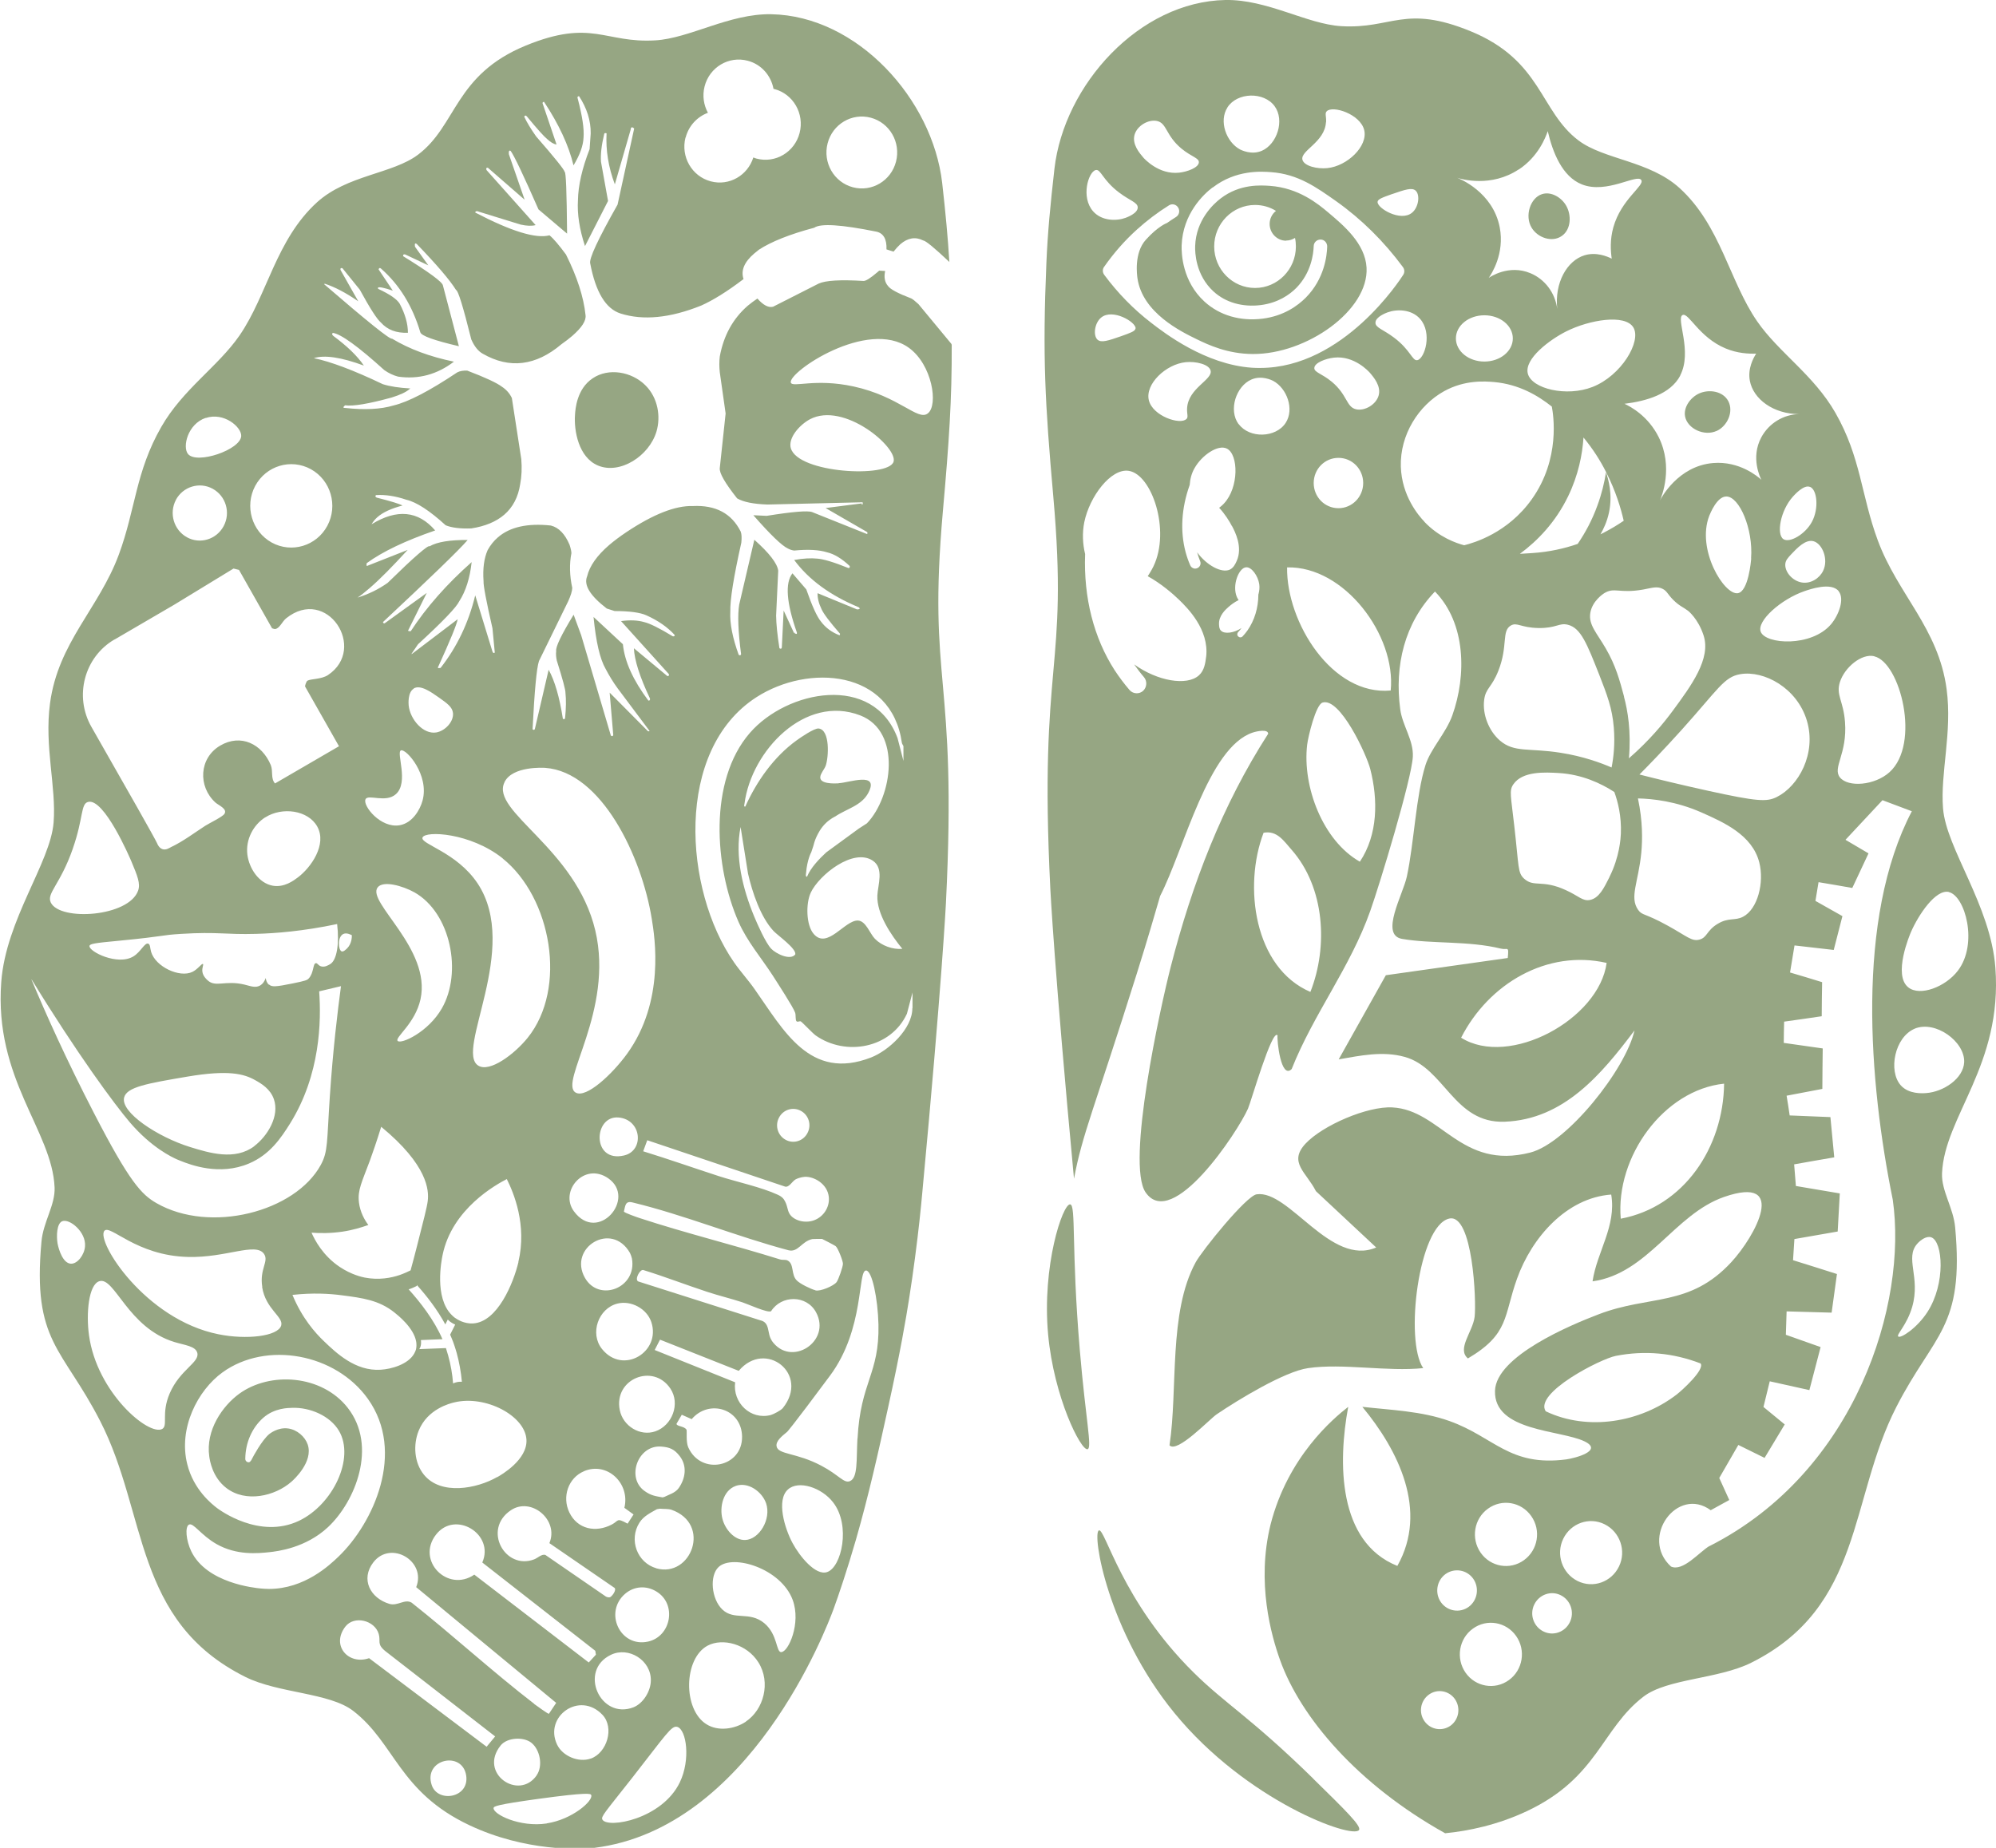
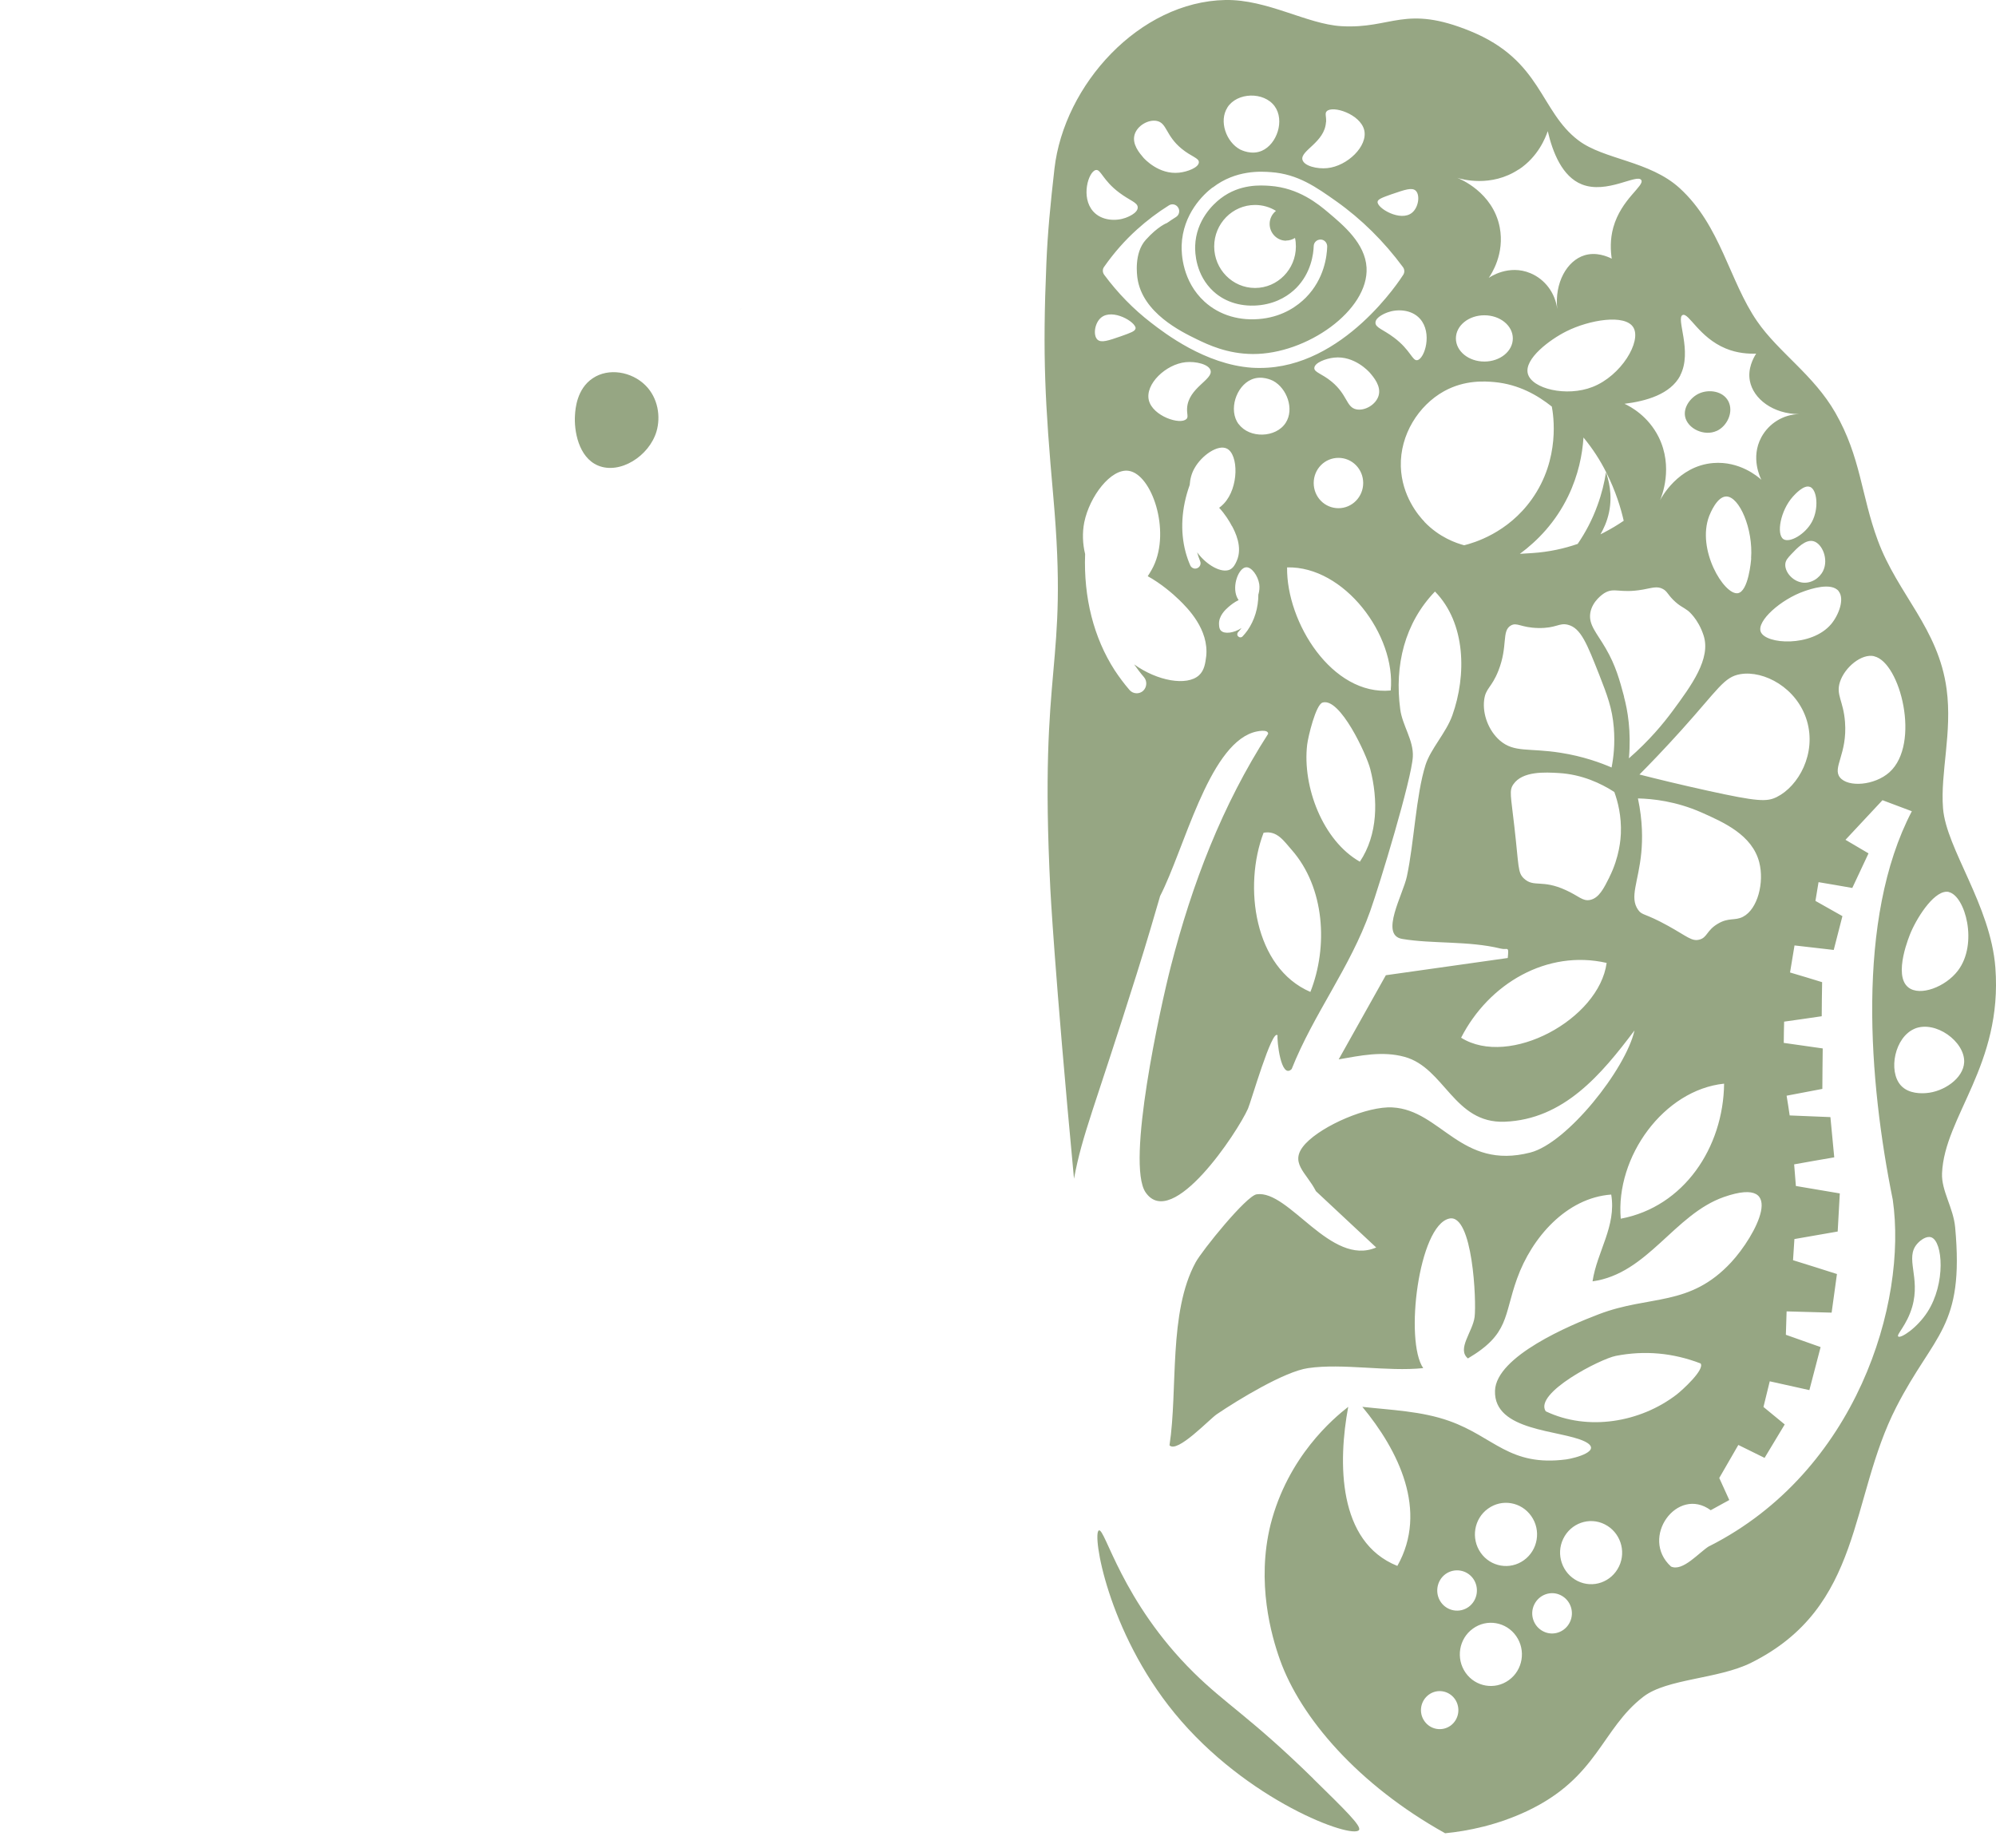
<svg xmlns="http://www.w3.org/2000/svg" width="54" height="50" viewBox="0 0 54 50" fill="none">
  <g clip-path="url(#clip0_621_651)">
-     <path d="M25.735 9.3L24.847 8.228C24.757 8.146 24.693 8.095 24.653 8.075C24.295 7.939 24.084 7.826 24.024 7.738C23.937 7.639 23.91 7.503 23.947 7.333L23.786 7.323C23.786 7.323 23.756 7.35 23.739 7.364C23.545 7.53 23.418 7.609 23.357 7.602C22.738 7.564 22.336 7.588 22.149 7.673L20.916 8.299C20.793 8.333 20.649 8.258 20.491 8.078C20.398 8.139 20.311 8.207 20.227 8.275C19.828 8.623 19.577 9.079 19.473 9.647C19.457 9.783 19.457 9.926 19.473 10.072L19.631 11.188L19.473 12.665C19.457 12.798 19.614 13.07 19.942 13.485C20.11 13.584 20.381 13.638 20.762 13.652L23.337 13.591C23.344 13.618 23.344 13.638 23.334 13.648C23.331 13.652 23.32 13.655 23.314 13.655V13.621L22.336 13.747L23.431 14.38C23.471 14.397 23.481 14.421 23.458 14.451L21.971 13.856C21.851 13.812 21.439 13.846 20.742 13.958L20.381 13.941C20.84 14.465 21.154 14.768 21.318 14.843C21.375 14.873 21.429 14.89 21.486 14.897C21.864 14.86 22.162 14.877 22.376 14.945C22.567 14.989 22.771 15.112 22.989 15.316C22.992 15.34 22.989 15.357 22.982 15.363C22.976 15.37 22.966 15.37 22.952 15.37C22.55 15.207 22.269 15.125 22.105 15.115C21.941 15.098 21.733 15.108 21.486 15.152C21.881 15.687 22.463 16.112 23.233 16.432C23.257 16.452 23.264 16.466 23.254 16.476C23.244 16.483 23.223 16.49 23.187 16.49L22.119 16.051C22.115 16.18 22.149 16.323 22.226 16.483C22.279 16.605 22.447 16.827 22.728 17.15L22.715 17.191C22.5 17.109 22.333 16.983 22.209 16.816C22.105 16.691 21.971 16.401 21.814 15.949L21.439 15.513C21.235 15.775 21.275 16.309 21.559 17.116C21.563 17.133 21.559 17.143 21.556 17.15C21.546 17.157 21.523 17.15 21.489 17.129L21.503 17.123C21.503 17.109 21.503 17.106 21.503 17.109C21.503 17.109 21.496 17.119 21.489 17.129C21.486 17.129 21.482 17.126 21.479 17.123L21.201 16.52L21.151 17.524C21.151 17.524 21.144 17.541 21.137 17.548C21.128 17.558 21.111 17.555 21.087 17.541C21.03 17.18 21 16.884 20.997 16.657L21.054 15.442C21.03 15.248 20.816 14.969 20.408 14.605L19.999 16.357C19.952 16.636 19.969 17.082 20.049 17.698C20.049 17.708 20.043 17.718 20.036 17.725C20.026 17.735 20.009 17.732 19.986 17.721C19.818 17.259 19.741 16.867 19.758 16.554C19.748 16.235 19.848 15.612 20.056 14.683C20.069 14.554 20.066 14.455 20.039 14.383C19.791 13.89 19.36 13.662 18.74 13.693C18.271 13.679 17.675 13.914 16.949 14.397C16.771 14.516 16.617 14.632 16.48 14.748C16.149 15.033 15.951 15.316 15.884 15.595C15.787 15.83 15.964 16.119 16.416 16.466L16.628 16.534C17.036 16.534 17.324 16.575 17.488 16.65C17.806 16.793 18.061 16.97 18.255 17.184C18.255 17.198 18.248 17.208 18.241 17.211C18.231 17.221 18.218 17.221 18.198 17.215C17.833 16.993 17.575 16.867 17.428 16.833C17.254 16.782 17.043 16.772 16.802 16.806L18.097 18.242C18.101 18.266 18.097 18.28 18.091 18.286C18.084 18.293 18.07 18.293 18.054 18.293L17.15 17.541C17.163 17.858 17.307 18.314 17.585 18.902C17.588 18.923 17.585 18.936 17.578 18.947C17.572 18.953 17.558 18.957 17.541 18.957C17.13 18.409 16.899 17.902 16.852 17.432L16.058 16.694C16.122 17.364 16.232 17.834 16.383 18.096C16.477 18.276 16.584 18.453 16.708 18.623L17.575 19.78C17.548 19.797 17.525 19.79 17.498 19.753L16.494 18.742L16.591 19.889C16.591 19.889 16.584 19.906 16.577 19.913C16.567 19.923 16.55 19.92 16.527 19.906L15.723 17.187L15.519 16.633C15.184 17.18 15.027 17.511 15.047 17.616C15.037 17.698 15.044 17.783 15.064 17.875C15.225 18.385 15.302 18.674 15.298 18.749C15.318 18.93 15.315 19.157 15.288 19.43C15.288 19.44 15.281 19.45 15.275 19.453C15.265 19.464 15.248 19.46 15.228 19.45C15.137 18.861 15.007 18.419 14.843 18.123L14.471 19.722C14.468 19.733 14.464 19.739 14.458 19.743C14.444 19.753 14.428 19.75 14.408 19.733C14.461 18.688 14.518 18.072 14.582 17.885L15.372 16.269C15.442 16.115 15.479 15.996 15.482 15.908C15.409 15.571 15.402 15.258 15.459 14.969C15.459 14.928 15.445 14.85 15.409 14.741C15.285 14.448 15.117 14.274 14.903 14.22C14.274 14.152 13.795 14.258 13.47 14.54C13.36 14.635 13.266 14.751 13.192 14.887C13.095 15.108 13.058 15.387 13.082 15.727C13.075 15.84 13.155 16.265 13.323 17L13.386 17.657C13.36 17.681 13.339 17.671 13.323 17.63L12.857 16.109C12.677 16.85 12.365 17.504 11.92 18.072C11.85 18.089 11.829 18.072 11.86 18.031C12.184 17.32 12.358 16.895 12.382 16.755L11.14 17.698L11.133 17.691L11.31 17.432C11.977 16.82 12.348 16.432 12.425 16.269C12.603 15.993 12.713 15.639 12.76 15.21C12.087 15.806 11.538 16.428 11.113 17.078C11.043 17.085 11.026 17.068 11.056 17.031L11.545 16.044L10.423 16.854C10.396 16.878 10.373 16.871 10.36 16.833C11.635 15.639 12.402 14.901 12.653 14.611C12.174 14.608 11.829 14.662 11.622 14.782C11.602 14.761 11.501 14.833 11.32 14.989C11.13 15.152 10.852 15.415 10.487 15.772C10.242 15.945 9.971 16.078 9.673 16.17C9.77 16.105 9.877 16.02 9.998 15.915C10.276 15.677 10.617 15.329 11.029 14.88L9.958 15.302C9.918 15.329 9.908 15.309 9.921 15.238C10.356 14.921 10.976 14.628 11.773 14.353C11.314 13.819 10.741 13.764 10.052 14.186C10.092 14.118 10.142 14.053 10.212 13.992C10.363 13.859 10.591 13.757 10.889 13.679C10.812 13.635 10.581 13.563 10.192 13.465C10.152 13.444 10.145 13.424 10.172 13.397C10.43 13.38 10.704 13.424 10.996 13.523C11.27 13.587 11.625 13.819 12.057 14.213C12.214 14.278 12.445 14.309 12.75 14.298C13.125 14.241 13.423 14.115 13.641 13.928C13.875 13.727 14.019 13.451 14.073 13.101C14.113 12.89 14.123 12.665 14.103 12.423L13.848 10.77C13.788 10.644 13.698 10.542 13.577 10.463C13.443 10.361 13.132 10.215 12.64 10.028C12.533 10.024 12.445 10.038 12.372 10.075C11.618 10.579 11.046 10.875 10.651 10.97C10.299 11.076 9.864 11.096 9.342 11.039C9.278 11.042 9.275 11.018 9.335 10.967C9.556 10.998 9.978 10.926 10.597 10.756C10.825 10.685 10.986 10.61 11.076 10.531C11.083 10.525 11.093 10.518 11.1 10.511C10.798 10.494 10.55 10.457 10.356 10.395C9.573 10.021 8.95 9.786 8.491 9.691C8.783 9.599 9.231 9.667 9.844 9.892C9.667 9.63 9.389 9.364 9.017 9.089C8.98 9.058 8.977 9.031 9.004 9.007C9.225 9.038 9.69 9.375 10.396 10.014C10.517 10.099 10.641 10.157 10.771 10.191C11.324 10.27 11.826 10.133 12.281 9.786C11.635 9.654 11.076 9.446 10.607 9.164C10.554 9.194 9.941 8.701 8.769 7.69L8.786 7.677C9.05 7.762 9.352 7.918 9.693 8.153L9.211 7.302C9.208 7.282 9.211 7.265 9.218 7.258C9.228 7.251 9.241 7.251 9.265 7.258L9.733 7.837C10.015 8.354 10.206 8.646 10.303 8.725C10.48 8.925 10.725 9.017 11.036 9.004C11.036 8.762 10.962 8.5 10.815 8.221C10.741 8.095 10.544 7.962 10.232 7.816C10.222 7.799 10.219 7.789 10.229 7.782C10.256 7.758 10.39 7.785 10.627 7.864L10.242 7.289C10.242 7.289 10.252 7.265 10.259 7.258C10.273 7.248 10.289 7.251 10.313 7.272C10.808 7.707 11.16 8.282 11.371 8.99C11.394 9.085 11.742 9.211 12.415 9.368L11.983 7.724C11.97 7.632 11.612 7.367 10.905 6.931C10.905 6.911 10.909 6.894 10.919 6.887C10.929 6.88 10.945 6.88 10.966 6.887L11.588 7.18L11.227 6.676C11.22 6.629 11.22 6.598 11.233 6.591C11.24 6.584 11.254 6.588 11.274 6.601C11.816 7.163 12.171 7.578 12.338 7.847C12.392 7.854 12.529 8.296 12.75 9.184C12.834 9.375 12.938 9.504 13.062 9.572C13.785 9.987 14.495 9.902 15.191 9.313C15.302 9.235 15.399 9.16 15.482 9.089C15.743 8.861 15.864 8.674 15.841 8.524C15.79 8.037 15.613 7.489 15.312 6.887C15.124 6.632 14.977 6.458 14.866 6.367C14.498 6.465 13.828 6.258 12.857 5.751C12.857 5.737 12.864 5.727 12.871 5.723C12.887 5.71 12.918 5.71 12.961 5.73L14.086 6.077C14.254 6.115 14.387 6.118 14.491 6.091L13.162 4.601C13.152 4.573 13.152 4.556 13.162 4.546C13.169 4.539 13.182 4.536 13.199 4.539L14.193 5.404L13.768 4.175C13.761 4.124 13.768 4.09 13.778 4.08C13.788 4.073 13.802 4.073 13.818 4.087C13.915 4.223 14.166 4.75 14.568 5.666L15.342 6.322C15.332 5.196 15.312 4.638 15.275 4.648V4.655C15.275 4.655 15.275 4.655 15.268 4.655C15.268 4.652 15.271 4.648 15.275 4.648C15.265 4.59 15.01 4.27 14.505 3.692C14.361 3.488 14.254 3.311 14.183 3.158C14.187 3.148 14.193 3.137 14.2 3.134C14.213 3.12 14.233 3.127 14.257 3.154C14.538 3.495 14.719 3.695 14.803 3.763C14.896 3.849 14.98 3.9 15.057 3.91L14.689 2.824C14.675 2.797 14.675 2.777 14.689 2.766C14.695 2.76 14.706 2.756 14.719 2.756C15.124 3.369 15.389 3.944 15.516 4.475C15.687 4.192 15.777 3.944 15.787 3.726C15.807 3.491 15.754 3.137 15.63 2.668C15.62 2.641 15.623 2.624 15.633 2.613C15.64 2.607 15.653 2.603 15.666 2.603C15.877 2.926 15.985 3.263 15.981 3.61L15.951 4.036C15.747 4.56 15.643 5.022 15.636 5.417C15.613 5.791 15.677 6.207 15.827 6.659L16.45 5.438L16.259 4.376C16.246 4.175 16.273 3.93 16.343 3.641C16.343 3.624 16.35 3.614 16.356 3.607C16.366 3.597 16.383 3.6 16.41 3.607C16.386 4.063 16.46 4.526 16.634 4.988L17.059 3.518C17.063 3.484 17.069 3.461 17.083 3.45C17.1 3.437 17.123 3.447 17.157 3.478L16.708 5.536C16.179 6.472 15.931 7.003 15.968 7.129C16.115 7.901 16.386 8.354 16.788 8.483C17.401 8.677 18.128 8.606 18.968 8.269C19.289 8.126 19.674 7.888 20.116 7.551C20.039 7.323 20.133 7.091 20.404 6.86C20.444 6.826 20.488 6.792 20.535 6.754C20.866 6.54 21.362 6.339 22.028 6.162C22.202 6.04 22.761 6.077 23.709 6.268C23.9 6.309 23.994 6.469 23.983 6.748L24.174 6.809C24.235 6.731 24.298 6.663 24.358 6.608C24.559 6.435 24.767 6.401 24.975 6.506C25.045 6.513 25.283 6.71 25.684 7.088C25.644 6.424 25.581 5.757 25.49 4.951C25.229 2.678 23.19 0.429 20.866 0.385C19.731 0.364 18.66 1.038 17.729 1.092C16.36 1.174 16.015 0.5 14.227 1.232C12.295 2.025 12.362 3.393 11.31 4.185C10.621 4.706 9.392 4.733 8.575 5.475C7.463 6.489 7.232 7.986 6.479 9.079C5.896 9.922 4.949 10.528 4.363 11.552C3.667 12.767 3.67 13.774 3.215 15.006C2.675 16.466 1.574 17.381 1.353 19.032C1.196 20.202 1.527 21.298 1.45 22.257C1.363 23.346 0.161 24.881 0.034 26.569C-0.164 29.202 1.413 30.591 1.477 32.132C1.497 32.605 1.169 33.065 1.122 33.595C0.871 36.318 1.691 36.461 2.712 38.455C3.995 40.956 3.603 43.861 6.64 45.376C7.534 45.821 8.913 45.798 9.556 46.294C10.691 47.169 10.788 48.486 12.7 49.388C14.21 50.102 15.703 50.048 16.078 50C20.29 49.479 22.353 44.076 22.55 43.542C22.684 43.178 22.932 42.439 23.157 41.66C23.501 40.462 23.756 39.326 24.027 38.084C24.355 36.6 24.516 35.647 24.593 35.154C24.657 34.749 24.71 34.375 24.754 34.038C24.854 33.286 24.914 32.687 24.951 32.279C25.483 26.603 25.591 24.442 25.591 24.442C25.905 18.164 25.088 18.582 25.51 13.819C25.674 11.978 25.755 10.804 25.748 9.327L25.735 9.3ZM22.39 3.879C22.524 3.359 23.046 3.049 23.558 3.185C24.07 3.321 24.375 3.852 24.241 4.373C24.107 4.893 23.585 5.203 23.073 5.067C22.561 4.931 22.256 4.4 22.39 3.879ZM18.549 3.723C18.633 3.399 18.867 3.158 19.152 3.052C19.038 2.841 18.998 2.59 19.062 2.338C19.195 1.817 19.718 1.507 20.23 1.644C20.602 1.742 20.86 2.048 20.927 2.406C20.933 2.406 20.943 2.406 20.95 2.409C21.462 2.545 21.767 3.076 21.633 3.597C21.499 4.117 20.977 4.427 20.465 4.291C20.434 4.284 20.408 4.27 20.381 4.26C20.227 4.75 19.725 5.039 19.229 4.907C18.717 4.771 18.412 4.24 18.546 3.719L18.549 3.723ZM21.395 12.131C21.315 11.848 21.633 11.495 21.911 11.345C22.832 10.858 24.298 12.11 24.174 12.495C24.034 12.937 21.59 12.808 21.395 12.127V12.131ZM21.238 32.108C21.355 32.132 21.422 31.972 21.526 31.911C21.556 31.894 21.666 31.85 21.77 31.843C22.015 31.829 22.386 32.027 22.423 32.391C22.45 32.66 22.283 32.922 22.028 33.017C21.767 33.116 21.466 33.017 21.362 32.847C21.291 32.728 21.312 32.615 21.208 32.455C21.178 32.411 21.128 32.367 21.047 32.33C20.592 32.119 19.932 31.982 19.443 31.823C18.76 31.601 18.084 31.363 17.401 31.152L17.511 30.853L21.241 32.108H21.238ZM21.074 30.244C21.184 30.026 21.449 29.941 21.663 30.056C21.878 30.169 21.961 30.438 21.847 30.655C21.737 30.873 21.472 30.958 21.258 30.843C21.044 30.73 20.96 30.461 21.074 30.244ZM14.454 46.104C13.323 45.233 12.258 44.253 11.136 43.365C10.949 43.256 10.761 43.463 10.537 43.399C10.018 43.245 9.747 42.732 10.102 42.272C10.57 41.67 11.541 42.235 11.26 42.946L15.047 46.077L14.85 46.373C14.826 46.38 14.505 46.145 14.448 46.104H14.454ZM14.518 48.04C14.036 48.731 12.938 47.986 13.544 47.23C13.718 47.012 14.163 46.989 14.374 47.155C14.612 47.343 14.695 47.785 14.518 48.037V48.04ZM10.216 24.013C10.363 23.819 10.889 23.966 11.213 24.146C12.198 24.704 12.512 26.317 11.953 27.287C11.585 27.93 10.848 28.263 10.758 28.165C10.674 28.073 11.233 27.698 11.377 27.035C11.672 25.67 9.914 24.411 10.216 24.013ZM16.621 42.96C16.694 43.021 16.554 43.198 16.504 43.218C16.477 43.228 16.423 43.218 16.393 43.201L14.756 42.075C14.655 42.041 14.545 42.16 14.451 42.194C13.664 42.493 13.045 41.384 13.822 40.864C14.371 40.496 15.127 41.129 14.863 41.755L16.617 42.96H16.621ZM17.729 38.73C17.317 38.873 16.855 38.587 16.768 38.158C16.594 37.315 17.669 36.872 18.137 37.573C18.412 37.985 18.184 38.574 17.729 38.73ZM18.389 39.4C18.593 39.663 18.549 39.999 18.362 40.265C18.268 40.397 18.104 40.438 17.97 40.506C17.953 40.51 17.937 40.513 17.923 40.517C17.736 40.483 17.612 40.469 17.441 40.346C16.932 39.989 17.257 39.091 17.89 39.142C18.117 39.159 18.245 39.213 18.389 39.4ZM16.286 36.501C15.948 36.079 16.189 35.402 16.704 35.273C17.073 35.181 17.501 35.409 17.622 35.776C17.886 36.58 16.855 37.212 16.286 36.501ZM15.824 34.575C15.365 33.762 16.544 33.031 17.043 33.902C17.059 33.932 17.09 34.017 17.096 34.051C17.24 34.854 16.202 35.246 15.824 34.575ZM16.457 31.884C17.23 32.425 16.175 33.66 15.526 32.775C15.127 32.231 15.807 31.431 16.457 31.884ZM16.728 30.237C17.364 30.288 17.438 31.135 16.885 31.265C16.005 31.472 16.052 30.186 16.728 30.237ZM15.797 39.809C16.427 39.54 17.053 40.139 16.892 40.799L17.14 40.979L16.979 41.228C16.668 41.058 16.748 41.15 16.55 41.252C16.122 41.476 15.623 41.384 15.402 40.922C15.201 40.503 15.372 39.989 15.8 39.809H15.797ZM13.453 39.965C12.904 40.282 11.923 40.472 11.464 39.897C11.207 39.577 11.173 39.094 11.327 38.713C11.565 38.124 12.171 37.975 12.288 37.947C13.132 37.74 14.21 38.308 14.243 38.958C14.27 39.499 13.567 39.904 13.453 39.969V39.965ZM14.026 34.15C13.892 34.712 13.463 35.773 12.797 35.81C12.68 35.817 12.573 35.79 12.486 35.756C12.395 35.719 12.332 35.674 12.298 35.651C12.268 35.63 12.245 35.603 12.218 35.579C11.746 35.106 11.943 34.109 11.973 33.963C12.228 32.7 13.44 32.044 13.711 31.904C13.895 32.272 14.264 33.143 14.023 34.15H14.026ZM12.047 35.838L12.114 35.705C12.134 35.725 12.154 35.742 12.174 35.76C12.198 35.776 12.248 35.814 12.315 35.841L12.178 36.113C12.204 36.178 12.235 36.243 12.258 36.307C12.312 36.454 12.352 36.6 12.355 36.607C12.425 36.862 12.472 37.124 12.496 37.389C12.449 37.386 12.395 37.386 12.318 37.41C12.298 37.417 12.278 37.423 12.258 37.434C12.238 37.178 12.194 36.923 12.124 36.675C12.124 36.675 12.097 36.583 12.064 36.477L11.344 36.505C11.361 36.477 11.374 36.45 11.381 36.42C11.394 36.365 11.394 36.314 11.387 36.26L11.97 36.236C11.742 35.709 11.364 35.229 11.056 34.888C11.15 34.858 11.227 34.82 11.274 34.797C11.274 34.79 11.277 34.779 11.28 34.773C11.535 35.055 11.826 35.426 12.05 35.841L12.047 35.838ZM11.26 36.304C11.27 36.375 11.27 36.444 11.254 36.515C11.243 36.556 11.223 36.593 11.203 36.631C11.036 36.92 10.587 37.046 10.299 37.063C9.616 37.107 9.097 36.61 8.763 36.29C8.528 36.066 8.173 35.668 7.912 35.038C8.461 34.977 8.917 35.004 9.245 35.048C9.807 35.12 10.252 35.181 10.664 35.508C10.758 35.583 11.197 35.926 11.26 36.307V36.304ZM12.834 42.606C12.111 43.103 11.25 42.225 11.796 41.524C12.315 40.857 13.386 41.51 13.048 42.279L16.105 44.668L16.122 44.773L15.928 44.984L12.834 42.609V42.606ZM16.527 44.777C17.006 44.545 17.619 44.923 17.608 45.474C17.605 45.757 17.404 46.09 17.14 46.196C16.239 46.546 15.64 45.202 16.527 44.777ZM17.532 44.419C16.775 44.586 16.329 43.623 16.915 43.123C17.16 42.916 17.485 42.898 17.756 43.062C18.322 43.402 18.158 44.28 17.532 44.419ZM17.759 42.436C17.237 42.286 17.006 41.663 17.3 41.2C17.414 41.02 17.605 40.932 17.773 40.836C17.799 40.83 17.826 40.826 17.853 40.823C17.957 40.833 18.07 40.823 18.161 40.85C19.262 41.234 18.697 42.705 17.753 42.436H17.759ZM18.62 39.162C18.553 39.013 18.59 38.717 18.573 38.686C18.512 38.584 18.308 38.601 18.302 38.526L18.445 38.281L18.713 38.4C19.179 37.852 20.063 38.114 20.076 38.87C20.09 39.703 18.965 39.935 18.62 39.162ZM19.902 40.207C20.24 40.088 20.615 40.36 20.726 40.676C20.873 41.109 20.538 41.657 20.16 41.67C19.872 41.68 19.617 41.384 19.544 41.095C19.463 40.782 19.561 40.329 19.905 40.207H19.902ZM19.889 37.403L17.712 36.529L17.856 36.249L19.986 37.093C20.706 36.236 21.918 37.178 21.178 38.101C21.128 38.162 20.93 38.267 20.853 38.288C20.307 38.431 19.815 37.954 19.889 37.4V37.403ZM20.88 36.273C20.742 36.073 20.846 35.787 20.568 35.725L17.267 34.674C17.163 34.626 17.307 34.347 17.401 34.364C17.987 34.545 18.556 34.766 19.135 34.956C19.447 35.059 19.775 35.137 20.086 35.239C20.223 35.283 20.766 35.532 20.86 35.48C21.141 35.038 21.817 35.035 22.075 35.504C22.51 36.297 21.389 37.019 20.876 36.273H20.88ZM22.058 34.912C21.931 34.878 21.646 34.739 21.556 34.647C21.395 34.487 21.492 34.198 21.305 34.106C21.251 34.078 21.171 34.099 21.104 34.078C19.855 33.687 18.546 33.367 17.304 32.959C17.233 32.935 16.892 32.819 16.879 32.782C16.919 32.622 16.915 32.486 17.116 32.537C18.509 32.874 19.936 33.459 21.332 33.83C21.596 33.895 21.683 33.589 21.978 33.527C21.995 33.524 22.229 33.52 22.242 33.524C22.262 33.531 22.587 33.701 22.607 33.718C22.668 33.762 22.805 34.116 22.805 34.194C22.805 34.279 22.684 34.623 22.634 34.691C22.554 34.797 22.189 34.95 22.062 34.916L22.058 34.912ZM13.648 21.165C13.862 20.723 14.709 20.774 14.749 20.777C16.276 20.886 17.361 23.18 17.632 24.857C17.716 25.367 17.994 27.096 16.962 28.518C16.567 29.063 15.857 29.73 15.573 29.563C15.111 29.294 16.617 27.348 16.105 25.177C15.576 22.945 13.262 21.958 13.648 21.169V21.165ZM13.597 23.227C14.916 24.282 15.358 26.739 14.274 28.083C13.919 28.522 13.252 29.026 12.941 28.835C12.295 28.444 14.086 25.667 12.924 23.908C12.358 23.054 11.361 22.839 11.431 22.662C11.505 22.472 12.727 22.53 13.601 23.227H13.597ZM11.19 18.63C11.371 18.518 11.659 18.722 11.876 18.875C12.097 19.032 12.238 19.13 12.255 19.294C12.278 19.525 12.047 19.773 11.809 19.818C11.448 19.882 11.093 19.46 11.056 19.086C11.053 19.052 11.026 18.735 11.193 18.634L11.19 18.63ZM9.888 21.628C9.958 21.478 10.433 21.737 10.711 21.488C11.069 21.169 10.711 20.355 10.848 20.304C10.989 20.253 11.622 20.971 11.431 21.665C11.364 21.91 11.16 22.268 10.815 22.329C10.299 22.421 9.81 21.801 9.888 21.631V21.628ZM9.71 32.523C9.673 32.2 9.79 31.986 10.008 31.401C10.082 31.196 10.192 30.883 10.313 30.489C11.572 31.526 11.608 32.21 11.572 32.496C11.552 32.663 11.461 33.01 11.284 33.708C11.217 33.97 11.16 34.187 11.116 34.344C11.116 34.354 11.11 34.368 11.106 34.375C11.046 34.405 10.945 34.453 10.822 34.497C10.584 34.579 10.249 34.643 9.867 34.569C9.797 34.555 9.509 34.494 9.188 34.279C8.729 33.97 8.515 33.551 8.428 33.354C8.649 33.371 8.937 33.374 9.261 33.327C9.539 33.286 9.774 33.214 9.965 33.146C9.871 33.02 9.744 32.809 9.71 32.53V32.523ZM9.519 25.306C9.519 25.354 9.519 25.531 9.392 25.66C9.358 25.691 9.292 25.762 9.241 25.742C9.151 25.704 9.124 25.351 9.288 25.272C9.382 25.228 9.499 25.296 9.519 25.306ZM6.904 13.148C7.199 12.6 7.872 12.4 8.411 12.696C8.95 12.995 9.148 13.679 8.856 14.227C8.562 14.775 7.889 14.976 7.35 14.68C6.811 14.38 6.613 13.696 6.904 13.148ZM5.565 11.311C6.057 11.144 6.536 11.556 6.526 11.797C6.509 12.172 5.321 12.573 5.086 12.284C4.932 12.097 5.073 11.474 5.565 11.307V11.311ZM4.758 13.526C4.952 13.165 5.398 13.029 5.756 13.226C6.114 13.424 6.245 13.876 6.05 14.237C5.856 14.598 5.411 14.734 5.056 14.537C4.701 14.339 4.567 13.887 4.761 13.523L4.758 13.526ZM3.097 17.306C3.636 16.993 4.172 16.677 4.711 16.364C5.247 16.037 5.783 15.71 6.318 15.384C6.375 15.397 6.409 15.408 6.466 15.421L7.36 17C7.36 17 7.427 17.024 7.44 17.021C7.564 17.01 7.634 16.816 7.741 16.731C8.843 15.847 9.948 17.548 8.873 18.266C8.692 18.385 8.408 18.365 8.317 18.419C8.284 18.439 8.247 18.565 8.254 18.576L9.171 20.192L7.44 21.199C7.319 21.063 7.393 20.872 7.326 20.702C7.085 20.127 6.513 19.848 5.957 20.175C5.384 20.512 5.351 21.281 5.829 21.716C5.913 21.791 6.161 21.887 6.071 22.023C6.017 22.104 5.669 22.271 5.555 22.343C5.257 22.536 4.952 22.768 4.627 22.921C4.587 22.941 4.497 23.006 4.403 22.979C4.306 22.952 4.259 22.843 4.249 22.815C4.175 22.655 3.492 21.454 2.475 19.671C1.999 18.841 2.28 17.779 3.097 17.303V17.306ZM7.273 26.643C7.212 26.589 7.196 26.514 7.189 26.463C7.165 26.531 7.122 26.616 7.035 26.667C6.908 26.739 6.777 26.681 6.62 26.643C6.087 26.514 5.836 26.729 5.615 26.524C5.582 26.494 5.491 26.412 5.475 26.29C5.461 26.181 5.515 26.102 5.491 26.085C5.458 26.062 5.354 26.225 5.207 26.297C4.858 26.467 4.206 26.157 4.088 25.755C4.058 25.653 4.068 25.555 4.011 25.534C3.914 25.5 3.811 25.755 3.61 25.878C3.181 26.14 2.398 25.745 2.421 25.596C2.431 25.538 2.552 25.517 3.208 25.456C4.544 25.327 4.303 25.306 4.905 25.269C5.9 25.208 6.091 25.293 6.928 25.269C7.45 25.255 8.203 25.197 9.121 25.003C9.184 25.548 9.111 25.977 8.937 26.085C8.89 26.113 8.786 26.181 8.682 26.147C8.602 26.119 8.588 26.055 8.545 26.062C8.461 26.072 8.495 26.324 8.351 26.477C8.31 26.521 8.27 26.538 7.919 26.61C7.453 26.705 7.353 26.708 7.279 26.64L7.273 26.643ZM6.881 31.013C6.355 31.411 5.659 31.196 5.143 31.037C4.263 30.764 3.255 30.097 3.358 29.696C3.432 29.413 3.971 29.318 5.073 29.131C6.178 28.944 6.6 29.056 6.901 29.226C7.062 29.315 7.313 29.461 7.41 29.743C7.567 30.196 7.242 30.737 6.877 31.013H6.881ZM7.175 22.118C7.634 21.825 8.334 21.921 8.582 22.363C8.856 22.853 8.408 23.479 8.059 23.741C7.946 23.826 7.691 24.02 7.38 23.966C6.998 23.898 6.74 23.493 6.693 23.128C6.64 22.713 6.857 22.319 7.172 22.118H7.175ZM1.972 22.955C2.26 22.131 2.18 21.75 2.384 21.699C2.816 21.587 3.513 23.21 3.553 23.305C3.72 23.704 3.804 23.908 3.737 24.098C3.486 24.809 1.631 24.932 1.376 24.425C1.249 24.17 1.627 23.949 1.972 22.958V22.955ZM0.857 26.504C2.073 28.491 3.097 29.883 3.519 30.376C4.105 31.057 4.651 31.309 4.785 31.37C4.822 31.387 4.855 31.401 4.885 31.411C5.15 31.516 5.937 31.823 6.737 31.482C7.299 31.244 7.601 30.795 7.848 30.4C8.672 29.076 8.692 27.62 8.635 26.824C8.833 26.776 9.03 26.729 9.225 26.684C9.131 27.385 9.007 28.413 8.923 29.672C8.84 30.924 8.876 31.156 8.679 31.52C7.989 32.789 5.689 33.391 4.232 32.554C3.831 32.323 3.509 31.993 2.542 30.118C1.788 28.658 1.229 27.409 0.851 26.504H0.857ZM7.092 34.824C7.186 35.429 7.678 35.63 7.607 35.868C7.517 36.161 6.663 36.256 5.91 36.103C3.921 35.705 2.595 33.585 2.823 33.306C2.977 33.116 3.68 33.977 5.086 34.011C6.124 34.038 6.924 33.602 7.145 33.932C7.279 34.133 7.018 34.337 7.095 34.82L7.092 34.824ZM1.919 34.194C1.704 34.184 1.591 33.823 1.557 33.646C1.524 33.446 1.534 33.105 1.684 33.044C1.879 32.966 2.334 33.333 2.3 33.725C2.284 33.953 2.096 34.204 1.915 34.194H1.919ZM4.39 38.665C4.025 38.866 2.619 37.679 2.408 36.13C2.327 35.552 2.394 34.756 2.689 34.667C3.101 34.541 3.459 35.933 4.721 36.314C4.999 36.399 5.287 36.423 5.337 36.603C5.411 36.865 4.869 37.056 4.591 37.703C4.353 38.257 4.557 38.577 4.383 38.669L4.39 38.665ZM7.279 42.994C7.189 42.994 7.125 42.987 7.065 42.983C6.888 42.967 5.588 42.837 5.173 41.973C5.033 41.68 5.002 41.316 5.11 41.255C5.227 41.187 5.428 41.534 5.856 41.779C6.405 42.092 6.981 42.031 7.283 42C7.504 41.976 8.27 41.888 8.876 41.32C9.61 40.632 10.222 39.132 9.405 38.09C8.702 37.196 7.306 37.107 6.472 37.713C6.024 38.039 5.558 38.696 5.662 39.411C5.675 39.509 5.742 39.969 6.121 40.261C6.65 40.67 7.44 40.483 7.882 40.095C7.942 40.044 8.485 39.554 8.324 39.084C8.25 38.873 8.039 38.686 7.795 38.652C7.514 38.614 7.296 38.795 7.279 38.808C7.078 38.982 6.847 39.414 6.817 39.475C6.807 39.496 6.774 39.567 6.727 39.567C6.677 39.567 6.636 39.526 6.636 39.475C6.64 39.036 6.817 38.635 7.119 38.366C7.427 38.094 7.802 38.097 7.905 38.094C8.384 38.077 8.93 38.308 9.171 38.717C9.606 39.458 9.007 40.711 8.09 41.15C7.018 41.66 5.937 40.853 5.876 40.809C5.729 40.697 5.237 40.309 5.066 39.618C4.822 38.648 5.344 37.624 6.02 37.134C7.202 36.28 9.077 36.62 9.954 37.852C10.979 39.292 10.105 41.214 9.154 42.123C8.92 42.347 8.24 42.994 7.276 42.994H7.279ZM11.679 48.299C11.448 47.598 12.512 47.359 12.613 48.047C12.7 48.656 11.839 48.789 11.679 48.299ZM9.981 44.869C9.429 45.059 8.95 44.528 9.342 44.015C9.583 43.702 10.139 43.844 10.246 44.212C10.306 44.416 10.185 44.484 10.43 44.681L13.396 46.985L13.165 47.264L9.981 44.865V44.869ZM14.793 49.34C14.063 49.452 13.333 49.088 13.353 48.921C13.36 48.877 13.42 48.833 14.555 48.676C15.918 48.489 15.981 48.533 15.995 48.571C16.055 48.727 15.479 49.234 14.793 49.337V49.34ZM15.981 47.584C15.656 47.7 15.218 47.519 15.07 47.203C14.712 46.444 15.68 45.747 16.299 46.4C16.628 46.747 16.423 47.428 15.985 47.584H15.981ZM18.392 48.227C17.913 49.224 16.45 49.483 16.299 49.238C16.249 49.156 16.363 49.047 17.09 48.122C18.02 46.934 18.168 46.679 18.325 46.727C18.573 46.805 18.687 47.615 18.392 48.227ZM20.177 46.587C19.875 46.788 19.43 46.856 19.112 46.655C18.472 46.257 18.492 44.876 19.145 44.528C19.55 44.314 20.207 44.484 20.518 44.981C20.86 45.525 20.662 46.26 20.177 46.584V46.587ZM21.137 44.705C20.99 44.705 21.047 44.229 20.675 43.919C20.274 43.589 19.862 43.855 19.544 43.552C19.242 43.266 19.192 42.633 19.44 42.402C19.822 42.041 21.131 42.439 21.445 43.29C21.68 43.926 21.325 44.705 21.137 44.702V44.705ZM22.376 42.538C22.062 42.643 21.63 42.106 21.439 41.748C21.228 41.354 20.997 40.588 21.318 40.302C21.603 40.044 22.232 40.251 22.54 40.653C23.023 41.275 22.768 42.408 22.376 42.538ZM23.197 38.928C23.166 39.506 23.213 39.989 22.992 40.078C22.828 40.142 22.698 39.911 22.219 39.659C21.546 39.302 21.05 39.363 21.01 39.135C20.983 38.989 21.164 38.853 21.295 38.744C21.295 38.744 21.379 38.672 22.453 37.226C23.398 35.957 23.197 34.371 23.431 34.378C23.592 34.381 23.749 35.133 23.766 35.841C23.793 37.189 23.28 37.383 23.2 38.928H23.197ZM24.683 27.28C24.683 27.838 24.044 28.427 23.565 28.614C21.908 29.257 21.198 27.872 20.414 26.763C20.24 26.514 20.029 26.286 19.858 26.038C18.496 24.081 18.241 20.297 20.465 18.865C21.871 17.96 24.117 18.116 24.399 20.097C24.402 20.131 24.442 20.178 24.442 20.192V20.59L24.282 19.971C23.625 18.212 21.291 18.671 20.284 19.835C19.165 21.128 19.329 23.465 19.982 24.949C20.217 25.48 20.595 25.915 20.907 26.398C21.02 26.576 21.466 27.259 21.512 27.402C21.536 27.47 21.512 27.61 21.553 27.637C21.586 27.661 21.633 27.623 21.663 27.637C21.693 27.647 21.975 27.95 22.068 28.018C22.882 28.59 24.104 28.365 24.536 27.43L24.687 26.855V27.28H24.683ZM22.688 21.196C22.564 21.203 22.172 21.216 22.192 21.022C22.202 20.924 22.299 20.821 22.336 20.726C22.42 20.502 22.463 19.743 22.145 19.712C22.028 19.702 21.66 19.954 21.549 20.035C20.937 20.478 20.475 21.134 20.163 21.825C20.113 21.832 20.14 21.767 20.143 21.737C20.331 20.318 21.777 18.78 23.274 19.358C24.399 19.794 24.144 21.56 23.454 22.278L23.233 22.421C22.939 22.635 22.648 22.849 22.353 23.064C22.155 23.248 21.934 23.479 21.834 23.721C21.787 23.727 21.804 23.656 21.807 23.625C21.837 23.254 21.948 23.06 21.948 23.06C21.958 23.026 21.978 22.972 22.001 22.901C22.018 22.836 22.041 22.747 22.088 22.645C22.129 22.56 22.199 22.407 22.35 22.264C22.4 22.217 22.48 22.152 22.591 22.094H22.594C22.902 21.883 23.317 21.801 23.498 21.441C23.789 20.869 22.962 21.182 22.688 21.192V21.196ZM21.519 25.82C21.389 26.004 20.987 25.803 20.863 25.67C20.709 25.504 20.495 25.017 20.401 24.792C20.096 24.051 19.875 23.18 20.036 22.377L20.237 23.639C20.351 24.139 20.575 24.813 20.927 25.191C21.034 25.306 21.543 25.663 21.516 25.82H21.519ZM21.934 24.153C22.165 23.669 23.086 22.938 23.612 23.288C23.923 23.496 23.749 23.945 23.736 24.231C23.716 24.728 24.111 25.306 24.412 25.674C24.154 25.698 23.85 25.589 23.669 25.401C23.532 25.262 23.428 24.918 23.21 24.908C22.855 24.895 22.383 25.698 22.015 25.272C21.804 25.031 21.8 24.435 21.934 24.156V24.153ZM25.098 11.188C24.831 11.396 24.328 10.726 23.093 10.457C22.048 10.229 21.436 10.498 21.395 10.351C21.318 10.072 23.471 8.609 24.586 9.409C25.222 9.865 25.39 10.964 25.102 11.185L25.098 11.188Z" fill="#96A683" />
    <path d="M20.086 8.313C20.053 8.347 20.019 8.378 19.989 8.412C20.019 8.378 20.053 8.344 20.086 8.313Z" fill="#96A683" />
    <path d="M16.035 10.236C15.606 10.521 15.566 11.062 15.556 11.229C15.526 11.651 15.65 12.376 16.179 12.597C16.771 12.845 17.565 12.342 17.762 11.671C17.876 11.28 17.809 10.77 17.458 10.423C17.086 10.055 16.463 9.946 16.035 10.236Z" fill="#96A683" />
    <path d="M46.449 11.658C46.731 11.525 46.908 11.144 46.758 10.855C46.61 10.576 46.228 10.528 45.967 10.647C45.736 10.753 45.539 11.018 45.589 11.273C45.656 11.603 46.111 11.814 46.446 11.658H46.449Z" fill="#96A683" />
-     <path d="M42.254 6.384C42.512 6.203 42.515 5.812 42.371 5.564C42.244 5.342 41.963 5.172 41.715 5.254C41.4 5.356 41.243 5.843 41.437 6.162C41.598 6.431 41.99 6.571 42.254 6.384Z" fill="#96A683" />
    <path d="M52.54 31.748C52.604 30.21 54.181 28.821 53.983 26.184C53.856 24.496 52.654 22.965 52.567 21.873C52.49 20.913 52.821 19.818 52.664 18.647C52.443 16.997 51.341 16.081 50.802 14.622C50.347 13.39 50.347 12.379 49.654 11.168C49.068 10.144 48.12 9.538 47.538 8.694C46.784 7.602 46.553 6.105 45.442 5.091C44.628 4.349 43.396 4.321 42.706 3.801C41.655 3.008 41.718 1.64 39.79 0.847C38.005 0.112 37.657 0.789 36.288 0.708C35.357 0.653 34.285 -0.02 33.151 -3.13282e-06C30.827 0.044 28.788 2.29 28.527 4.566C28.416 5.54 28.342 6.316 28.309 7.119C28.202 9.643 28.272 10.906 28.496 13.434C28.918 18.198 28.101 17.783 28.416 24.057C28.416 24.057 28.523 26.218 29.056 31.894C29.283 30.679 29.598 30.023 30.753 26.351C31.041 25.439 31.255 24.694 31.386 24.245C32.035 22.982 32.685 20.219 33.894 19.821C34.004 19.784 34.309 19.722 34.309 19.855C33.063 21.791 32.25 23.915 31.674 26.157C31.396 27.239 30.459 31.489 30.994 32.265C31.714 33.309 33.479 30.638 33.763 29.999C33.847 29.808 34.416 27.824 34.563 28.015C34.543 28.137 34.651 29.216 34.945 28.927C35.538 27.433 36.529 26.181 37.071 24.649C37.326 23.931 38.19 21.09 38.223 20.474C38.246 20.029 37.938 19.627 37.882 19.192C37.724 18.007 37.999 16.861 38.822 16.006C39.659 16.861 39.679 18.273 39.291 19.358C39.12 19.835 38.705 20.26 38.565 20.702C38.307 21.526 38.257 22.805 38.062 23.714C37.959 24.204 37.322 25.299 37.932 25.405C38.745 25.544 39.726 25.453 40.6 25.667C40.791 25.715 40.825 25.575 40.791 25.922L37.493 26.388L36.217 28.665C36.803 28.563 37.403 28.433 37.999 28.597C39.084 28.893 39.331 30.404 40.707 30.352C42.308 30.291 43.326 29.07 44.22 27.882C43.982 28.934 42.398 30.931 41.401 31.186C39.522 31.669 38.986 30.036 37.671 29.965C36.998 29.927 35.785 30.448 35.32 30.945C34.848 31.452 35.343 31.72 35.601 32.231L37.232 33.755C36 34.283 34.875 32.19 33.998 32.316C33.716 32.357 32.521 33.837 32.347 34.157C31.607 35.518 31.871 37.59 31.64 39.108C31.848 39.332 32.718 38.403 32.919 38.267C33.492 37.879 34.751 37.11 35.39 37.019C36.328 36.882 37.533 37.121 38.504 37.019C37.995 36.283 38.38 33.16 39.207 32.973C39.847 32.826 39.947 35.225 39.894 35.637C39.84 36.042 39.408 36.501 39.713 36.757C40.838 36.093 40.677 35.613 41.042 34.599C41.441 33.483 42.382 32.411 43.59 32.323C43.734 33.177 43.205 33.868 43.085 34.671C44.578 34.466 45.294 32.857 46.644 32.387C48.392 31.782 47.491 33.446 46.838 34.153C45.706 35.375 44.638 35.031 43.252 35.562C42.492 35.851 40.476 36.695 40.446 37.631C40.409 38.737 42.214 38.686 42.87 39.002C43.386 39.254 42.612 39.455 42.375 39.489C40.835 39.69 40.426 38.883 39.214 38.451C38.461 38.182 37.644 38.155 36.857 38.067C37.828 39.24 38.648 40.874 37.804 42.371C36.184 41.724 36.197 39.56 36.475 38.067C36.07 38.383 34.841 39.414 34.373 41.255C33.987 42.824 34.393 44.253 34.63 44.916C35.186 46.471 36.733 48.288 39.097 49.605C39.723 49.544 40.517 49.381 41.317 49.003C43.229 48.098 43.326 46.781 44.461 45.91C45.104 45.416 46.483 45.437 47.377 44.991C50.414 43.477 50.022 40.571 51.304 38.07C52.326 36.076 53.146 35.933 52.895 33.211C52.848 32.683 52.52 32.221 52.54 31.748ZM52.727 24.139C53.166 24.245 53.524 25.538 52.968 26.266C52.634 26.705 51.944 26.967 51.629 26.718C51.204 26.385 51.669 25.289 51.7 25.218C51.897 24.765 52.366 24.051 52.727 24.136V24.139ZM50.705 17.759C51.408 17.919 51.971 20.127 51.117 20.896C50.718 21.254 49.999 21.311 49.778 21.036C49.567 20.77 49.982 20.403 49.915 19.535C49.871 18.957 49.664 18.807 49.778 18.453C49.908 18.052 50.367 17.677 50.705 17.756V17.759ZM49.744 16C49.908 16.207 49.748 16.639 49.54 16.888C49.011 17.514 47.769 17.439 47.635 17.095C47.521 16.803 48.184 16.214 48.817 15.996C48.974 15.942 49.543 15.745 49.744 15.996V16ZM49.322 15.448C49.225 15.646 48.991 15.802 48.746 15.761C48.482 15.717 48.274 15.459 48.301 15.248C48.315 15.156 48.365 15.101 48.455 15.003C48.616 14.833 48.847 14.584 49.065 14.645C49.302 14.713 49.476 15.135 49.322 15.448ZM48.971 13.175C49.162 13.254 49.212 13.761 49.021 14.118C48.84 14.458 48.415 14.7 48.248 14.588C48.053 14.455 48.167 13.815 48.505 13.438C48.556 13.383 48.8 13.107 48.967 13.175H48.971ZM45.455 10.161C45.797 9.507 45.331 8.609 45.522 8.524C45.686 8.452 45.964 9.13 46.687 9.429C47.005 9.562 47.307 9.575 47.511 9.569C47.434 9.691 47.28 9.973 47.34 10.3C47.431 10.797 47.976 11.205 48.679 11.205C48.248 11.212 47.856 11.454 47.652 11.831C47.35 12.389 47.632 12.941 47.652 12.982C47.558 12.896 47.062 12.471 46.349 12.529C45.392 12.607 44.936 13.489 44.909 13.54C44.96 13.424 45.274 12.641 44.876 11.831C44.591 11.256 44.112 11.001 43.949 10.926C44.528 10.855 45.191 10.671 45.459 10.161H45.455ZM47.377 15.108C47.374 15.169 47.303 16.006 47.015 16.051C46.647 16.109 45.89 14.87 46.242 13.958C46.269 13.893 46.45 13.434 46.704 13.434C47.056 13.434 47.434 14.312 47.374 15.108H47.377ZM43.45 12.771C43.406 13.056 43.332 13.366 43.215 13.682C43.075 14.07 42.89 14.414 42.683 14.717C42.321 14.843 41.909 14.935 41.457 14.965C41.364 14.972 41.25 14.979 41.119 14.986C41.598 14.632 42.084 14.132 42.425 13.427C42.703 12.852 42.81 12.294 42.84 11.838C43.095 12.148 43.296 12.464 43.45 12.771C43.714 13.288 43.855 13.768 43.928 14.091C43.764 14.203 43.584 14.312 43.386 14.414C43.356 14.428 43.329 14.445 43.299 14.458C43.379 14.319 43.476 14.121 43.53 13.866C43.634 13.373 43.513 12.961 43.446 12.774L43.45 12.771ZM43.085 10.47C42.382 10.746 41.441 10.521 41.334 10.11C41.23 9.708 41.933 9.187 42.375 8.966C42.998 8.653 43.968 8.49 44.19 8.861C44.414 9.238 43.861 10.167 43.085 10.47ZM41.089 4.587C41.618 4.236 41.812 3.723 41.873 3.549C42.007 4.124 42.264 4.777 42.793 4.988C43.47 5.261 44.297 4.689 44.404 4.873C44.494 5.029 43.861 5.387 43.647 6.152C43.553 6.489 43.574 6.792 43.604 6.999C43.476 6.935 43.182 6.812 42.867 6.908C42.392 7.054 42.053 7.653 42.13 8.361C42.074 7.925 41.796 7.554 41.401 7.391C40.821 7.149 40.312 7.493 40.276 7.52C40.349 7.415 40.711 6.867 40.574 6.152C40.389 5.193 39.479 4.832 39.422 4.811C39.539 4.849 40.342 5.08 41.089 4.583V4.587ZM40.158 8.531C40.584 8.531 40.928 8.81 40.928 9.157C40.928 9.504 40.584 9.783 40.158 9.783C39.733 9.783 39.388 9.504 39.388 9.157C39.388 8.81 39.733 8.531 40.158 8.531ZM37.667 5.25C38.002 5.135 38.203 5.063 38.303 5.162C38.424 5.281 38.377 5.615 38.2 5.757C37.892 6.009 37.255 5.635 37.269 5.461C37.276 5.387 37.406 5.342 37.664 5.25H37.667ZM35.876 3.307C35.886 3.148 35.836 3.069 35.893 3.011C36.053 2.845 36.8 3.086 36.907 3.518C37.014 3.954 36.449 4.495 35.909 4.549C35.642 4.577 35.28 4.495 35.236 4.321C35.176 4.073 35.839 3.852 35.873 3.307H35.876ZM33.207 2.906C33.472 2.494 34.192 2.477 34.483 2.872C34.764 3.256 34.547 3.903 34.138 4.08C33.857 4.202 33.582 4.059 33.552 4.046C33.174 3.845 32.97 3.277 33.207 2.909V2.906ZM32.809 5.074C33.435 4.59 34.128 4.638 34.386 4.658C35.116 4.709 35.618 5.07 36.154 5.448C36.834 5.931 37.44 6.53 37.955 7.227C38.002 7.289 38.005 7.374 37.962 7.438C37.895 7.544 36.348 9.956 34.091 9.956C34.018 9.956 33.944 9.956 33.867 9.95C32.605 9.861 31.506 9.014 31.145 8.735C30.666 8.367 30.238 7.928 29.873 7.435C29.826 7.37 29.822 7.282 29.873 7.217C30.13 6.85 30.428 6.509 30.76 6.21C31.028 5.968 31.319 5.747 31.624 5.557C31.711 5.502 31.821 5.529 31.875 5.618C31.928 5.706 31.902 5.819 31.814 5.873C31.724 5.928 31.647 5.982 31.573 6.033C31.573 6.033 31.336 6.115 31.001 6.486C30.673 6.846 30.763 7.455 30.773 7.53C30.91 8.466 31.952 8.973 32.387 9.184C32.688 9.33 33.207 9.575 33.89 9.579C35.347 9.589 37.034 8.398 36.971 7.241C36.934 6.588 36.351 6.101 35.94 5.754C35.662 5.519 35.136 5.084 34.356 5.029C34.111 5.012 33.542 4.971 33.023 5.37C32.822 5.523 32.357 5.958 32.334 6.656C32.327 6.833 32.347 7.445 32.832 7.888C33.16 8.187 33.616 8.316 34.108 8.255C34.584 8.194 34.892 7.969 35.069 7.792C35.477 7.377 35.534 6.863 35.541 6.663C35.541 6.561 35.625 6.482 35.725 6.482H35.729C35.829 6.482 35.909 6.571 35.906 6.673C35.899 6.918 35.832 7.544 35.327 8.054C35.109 8.272 34.731 8.551 34.155 8.623C33.552 8.697 32.996 8.534 32.588 8.163C31.985 7.612 31.962 6.86 31.968 6.642C31.999 5.785 32.561 5.257 32.802 5.074H32.809ZM36.693 11.076C36.418 11.018 36.459 10.685 36.027 10.327C35.759 10.106 35.551 10.075 35.558 9.956C35.565 9.814 35.869 9.701 36.09 9.677C36.643 9.616 37.034 10.059 37.054 10.079C37.165 10.208 37.373 10.45 37.296 10.708C37.222 10.953 36.921 11.124 36.693 11.076ZM36.88 13.07C36.88 13.444 36.582 13.751 36.211 13.751C35.839 13.751 35.541 13.448 35.541 13.07C35.541 12.692 35.839 12.389 36.211 12.389C36.582 12.389 36.88 12.692 36.88 13.07ZM33.331 14.234C33.412 14.387 33.626 14.799 33.459 15.176C33.422 15.261 33.371 15.367 33.268 15.415C33.043 15.513 32.645 15.295 32.387 14.945C32.41 15.023 32.437 15.105 32.467 15.18C32.501 15.255 32.467 15.343 32.39 15.374C32.357 15.387 32.32 15.391 32.287 15.377C32.25 15.363 32.216 15.336 32.2 15.295C32.149 15.18 32.109 15.061 32.076 14.941C31.925 14.377 31.962 13.751 32.183 13.131C32.183 13.131 32.183 13.128 32.186 13.124C32.196 12.968 32.236 12.808 32.317 12.668C32.511 12.321 32.95 12.018 33.191 12.138C33.509 12.294 33.522 13.193 33.11 13.628C33.1 13.638 33.053 13.689 32.983 13.74C33.137 13.904 33.264 14.108 33.328 14.234H33.331ZM32.096 11.338C31.935 11.505 31.188 11.263 31.081 10.831C30.974 10.395 31.54 9.854 32.079 9.8C32.347 9.773 32.709 9.854 32.752 10.028C32.812 10.276 32.149 10.498 32.116 11.042C32.106 11.202 32.156 11.28 32.099 11.338H32.096ZM30.72 8.888C30.713 8.963 30.582 9.007 30.325 9.099C29.99 9.215 29.789 9.286 29.688 9.187C29.568 9.068 29.615 8.735 29.792 8.592C30.1 8.34 30.736 8.714 30.723 8.888H30.72ZM34.794 6.509C34.885 6.509 34.965 6.482 35.035 6.438C35.052 6.513 35.059 6.588 35.059 6.669C35.059 7.289 34.563 7.792 33.954 7.792C33.345 7.792 32.849 7.289 32.849 6.669C32.849 6.05 33.345 5.546 33.954 5.546C34.162 5.546 34.356 5.604 34.52 5.706C34.416 5.788 34.349 5.917 34.349 6.06C34.349 6.309 34.55 6.513 34.794 6.513V6.509ZM30.696 3.641C30.77 3.396 31.071 3.226 31.299 3.273C31.573 3.331 31.533 3.665 31.965 4.022C32.233 4.243 32.441 4.274 32.434 4.393C32.427 4.536 32.123 4.648 31.902 4.672C31.349 4.733 30.957 4.291 30.937 4.27C30.827 4.141 30.619 3.9 30.696 3.641ZM29.645 4.601C29.782 4.57 29.829 4.876 30.281 5.213C30.569 5.431 30.783 5.478 30.78 5.615C30.78 5.774 30.489 5.88 30.452 5.894C30.204 5.985 29.809 5.982 29.575 5.72C29.233 5.336 29.447 4.645 29.645 4.601ZM32.632 17.762C32.611 17.926 32.588 18.137 32.437 18.273C32.109 18.569 31.312 18.429 30.683 17.977C30.767 18.096 30.854 18.212 30.947 18.32C31.041 18.429 31.031 18.596 30.924 18.695C30.874 18.739 30.813 18.759 30.753 18.759C30.68 18.759 30.609 18.729 30.559 18.671C30.412 18.501 30.278 18.32 30.157 18.137C29.591 17.259 29.313 16.17 29.357 14.992C29.29 14.717 29.277 14.417 29.334 14.132C29.477 13.431 30.057 12.668 30.535 12.74C31.162 12.832 31.674 14.353 31.205 15.326C31.195 15.35 31.138 15.459 31.051 15.591C31.399 15.782 31.727 16.061 31.905 16.235C32.123 16.449 32.715 17.031 32.632 17.769V17.762ZM34.044 16.081C34.044 16.452 33.937 16.789 33.75 17.058C33.71 17.116 33.663 17.17 33.616 17.221C33.599 17.238 33.576 17.248 33.552 17.245C33.532 17.245 33.515 17.235 33.499 17.221C33.465 17.191 33.465 17.136 33.499 17.102C33.532 17.068 33.559 17.031 33.589 16.993C33.385 17.129 33.13 17.163 33.033 17.065C32.986 17.02 32.983 16.953 32.98 16.901C32.963 16.667 33.157 16.493 33.231 16.428C33.288 16.377 33.395 16.292 33.509 16.238C33.482 16.197 33.465 16.16 33.462 16.153C33.328 15.84 33.512 15.367 33.71 15.35C33.86 15.336 34.034 15.581 34.068 15.806C34.081 15.898 34.071 15.989 34.048 16.075L34.044 16.081ZM33.509 11.477C33.227 11.093 33.445 10.446 33.854 10.27C34.135 10.147 34.409 10.29 34.44 10.303C34.818 10.504 35.022 11.072 34.784 11.44C34.52 11.852 33.8 11.869 33.512 11.474L33.509 11.477ZM35.454 26.841C33.927 26.188 33.633 23.979 34.185 22.533C34.55 22.465 34.731 22.754 34.942 22.992C35.842 24.013 35.936 25.613 35.451 26.841H35.454ZM36.79 23.316C35.789 22.751 35.23 21.284 35.364 20.151C35.39 19.93 35.598 19.069 35.779 19.011C36.251 18.858 36.971 20.416 37.071 20.808C37.285 21.642 37.279 22.584 36.79 23.316ZM37.624 18.684C36.04 18.831 34.801 16.84 34.821 15.353C36.365 15.312 37.774 17.187 37.624 18.684ZM37.711 9.133C37.423 8.915 37.209 8.868 37.212 8.731C37.212 8.572 37.503 8.466 37.54 8.452C37.788 8.361 38.183 8.364 38.417 8.626C38.759 9.01 38.544 9.701 38.347 9.745C38.21 9.776 38.163 9.47 37.711 9.133ZM38.538 14.118C38.38 13.955 37.922 13.42 37.898 12.621C37.875 11.763 38.377 10.97 39.067 10.586C39.633 10.273 40.178 10.317 40.426 10.338C41.092 10.399 41.601 10.698 41.983 11.001C42.023 11.212 42.224 12.41 41.441 13.509C40.788 14.428 39.867 14.69 39.612 14.754C39.398 14.697 38.94 14.543 38.534 14.118H38.538ZM40.58 20.039C40.272 19.773 40.105 19.324 40.152 18.943C40.192 18.616 40.352 18.616 40.537 18.15C40.804 17.473 40.617 17.075 40.875 16.925C41.042 16.83 41.139 16.983 41.615 16.993C42.107 17.003 42.177 16.844 42.418 16.905C42.77 16.993 42.934 17.419 43.269 18.266C43.48 18.807 43.617 19.161 43.66 19.685C43.697 20.134 43.651 20.508 43.6 20.767C43.309 20.641 42.83 20.464 42.221 20.369C41.364 20.233 40.968 20.372 40.58 20.039ZM39.529 28.079C40.279 26.61 41.859 25.687 43.466 26.055C43.262 27.579 40.835 28.899 39.529 28.079ZM43.54 23.738C43.389 24.04 43.259 24.299 43.021 24.35C42.817 24.394 42.716 24.245 42.361 24.085C41.718 23.789 41.501 24.02 41.233 23.775C41.056 23.612 41.096 23.462 40.968 22.353C40.875 21.522 40.825 21.393 40.942 21.223C41.19 20.859 41.806 20.896 42.171 20.917C42.8 20.954 43.312 21.196 43.674 21.43C43.768 21.686 43.871 22.08 43.851 22.56C43.845 22.683 43.818 23.183 43.54 23.734V23.738ZM43.938 18.851C43.818 18.405 43.714 18.011 43.44 17.541C43.195 17.119 42.974 16.908 43.024 16.585C43.078 16.258 43.376 16.068 43.396 16.054C43.681 15.877 43.801 16.068 44.454 15.952C44.695 15.908 44.836 15.853 44.99 15.938C45.104 16 45.114 16.078 45.271 16.235C45.438 16.401 45.539 16.428 45.669 16.527C45.669 16.527 45.941 16.738 46.088 17.191C46.296 17.82 45.76 18.548 45.248 19.242C45.003 19.573 44.625 20.035 44.069 20.519C44.133 19.784 44.035 19.222 43.935 18.851H43.938ZM43.848 32.976C43.704 31.299 45.013 29.492 46.644 29.322C46.624 31.05 45.556 32.656 43.848 32.976ZM47.156 24.806C46.935 24.922 46.768 24.816 46.466 25C46.168 25.18 46.188 25.371 45.974 25.425C45.77 25.48 45.639 25.334 45.127 25.051C44.487 24.697 44.434 24.779 44.32 24.622C44.076 24.279 44.327 23.874 44.404 23.071C44.437 22.72 44.444 22.22 44.313 21.604C44.715 21.614 45.338 21.679 46.028 21.982C46.634 22.251 47.404 22.591 47.595 23.333C47.735 23.877 47.554 24.599 47.156 24.806ZM46.205 21.396C45.465 21.233 44.836 21.08 44.354 20.957C44.611 20.699 45.013 20.284 45.489 19.756C46.49 18.644 46.64 18.317 47.082 18.242C47.722 18.133 48.619 18.613 48.884 19.501C49.148 20.389 48.659 21.274 48.067 21.567C47.799 21.699 47.551 21.692 46.205 21.396ZM39.107 42.592C39.348 42.419 39.683 42.473 39.857 42.718C40.028 42.963 39.974 43.303 39.733 43.48C39.492 43.654 39.157 43.599 38.983 43.354C38.812 43.109 38.866 42.769 39.107 42.592ZM39.244 46.693C39.017 46.856 38.702 46.805 38.538 46.573C38.374 46.342 38.427 46.022 38.655 45.855C38.883 45.689 39.197 45.743 39.361 45.974C39.522 46.206 39.472 46.526 39.244 46.693ZM40.821 45.461C40.443 45.736 39.917 45.645 39.649 45.26C39.382 44.876 39.468 44.341 39.847 44.069C40.225 43.793 40.751 43.885 41.019 44.27C41.287 44.654 41.2 45.188 40.821 45.461ZM41.23 42.215C40.851 42.49 40.326 42.398 40.058 42.014C39.79 41.629 39.877 41.095 40.255 40.823C40.634 40.547 41.159 40.639 41.427 41.023C41.699 41.408 41.608 41.942 41.23 42.215ZM42.472 43.892C42.341 44.164 42.02 44.277 41.755 44.144C41.487 44.011 41.377 43.684 41.508 43.416C41.638 43.147 41.96 43.031 42.224 43.164C42.492 43.297 42.602 43.623 42.472 43.892ZM43.801 42.385C43.597 42.81 43.095 42.987 42.679 42.779C42.264 42.572 42.087 42.061 42.291 41.639C42.495 41.214 42.998 41.037 43.413 41.245C43.828 41.452 44.005 41.963 43.801 42.385ZM41.819 38.189C41.491 37.696 43.296 36.77 43.714 36.688C44.501 36.535 45.264 36.607 46.008 36.893C46.128 37.059 45.502 37.624 45.365 37.73C44.374 38.495 42.951 38.727 41.822 38.189H41.819ZM46.245 41.833C45.964 42.004 45.529 42.534 45.207 42.388C44.354 41.609 45.378 40.2 46.282 40.864C46.45 40.772 46.617 40.68 46.784 40.588C46.694 40.391 46.604 40.19 46.513 39.992C46.684 39.693 46.858 39.397 47.029 39.098C47.267 39.213 47.501 39.332 47.739 39.448C47.919 39.145 48.104 38.846 48.284 38.543C48.093 38.386 47.899 38.227 47.709 38.07C47.765 37.839 47.822 37.607 47.879 37.376C48.237 37.454 48.592 37.536 48.951 37.614C49.051 37.226 49.155 36.838 49.255 36.45C48.941 36.338 48.629 36.229 48.315 36.117C48.321 35.906 48.328 35.695 48.335 35.484C48.74 35.494 49.145 35.508 49.553 35.518C49.6 35.171 49.651 34.82 49.697 34.473C49.302 34.347 48.904 34.221 48.509 34.099L48.546 33.527C48.937 33.459 49.326 33.391 49.717 33.323C49.737 32.979 49.754 32.636 49.774 32.292C49.379 32.224 48.981 32.156 48.586 32.091C48.569 31.897 48.556 31.7 48.539 31.506C48.901 31.441 49.262 31.377 49.624 31.316C49.59 30.951 49.553 30.591 49.52 30.227C49.152 30.213 48.783 30.199 48.418 30.182C48.392 30.005 48.365 29.825 48.335 29.648C48.656 29.587 48.981 29.526 49.302 29.464C49.302 29.1 49.309 28.733 49.312 28.369C48.961 28.318 48.609 28.267 48.258 28.219C48.258 28.028 48.264 27.834 48.268 27.644C48.606 27.596 48.947 27.549 49.285 27.498C49.285 27.191 49.292 26.882 49.296 26.576C49.008 26.487 48.716 26.398 48.428 26.314C48.468 26.069 48.509 25.827 48.549 25.582C48.904 25.623 49.255 25.663 49.61 25.704C49.687 25.398 49.768 25.095 49.845 24.789C49.6 24.653 49.359 24.513 49.115 24.377C49.142 24.207 49.172 24.04 49.199 23.87C49.503 23.921 49.808 23.972 50.112 24.027C50.26 23.714 50.404 23.401 50.551 23.091C50.343 22.969 50.136 22.846 49.928 22.724C50.263 22.366 50.595 22.009 50.929 21.652C51.194 21.75 51.459 21.852 51.723 21.951C50.2 24.864 50.561 29.277 51.207 32.462C51.609 35.259 50.223 39.819 46.252 41.833H46.245ZM51.8 27.834C52.362 27.603 53.159 28.182 53.139 28.74C53.119 29.185 52.58 29.543 52.111 29.577C52.011 29.584 51.643 29.611 51.425 29.369C51.077 28.981 51.258 28.059 51.803 27.834H51.8ZM52.145 35.501C51.864 35.936 51.422 36.222 51.355 36.164C51.298 36.113 51.589 35.858 51.733 35.361C51.964 34.555 51.526 34.041 51.87 33.653C51.957 33.554 52.121 33.435 52.249 33.48C52.563 33.592 52.644 34.728 52.145 35.501Z" fill="#96A683" />
-     <path d="M28.952 32.588C28.751 32.568 28.185 34.249 28.356 36.11C28.513 37.808 29.243 39.261 29.424 39.213C29.551 39.179 29.374 38.424 29.213 36.529C28.979 33.769 29.116 32.605 28.952 32.588Z" fill="#96A683" />
    <path d="M35.531 48.129C33.837 46.471 33.164 46.117 32.29 45.253C30.345 43.331 29.896 41.337 29.729 41.411C29.541 41.496 29.966 44.144 31.774 46.352C33.723 48.734 36.596 49.772 36.767 49.517C36.837 49.411 36.402 48.986 35.531 48.132V48.129Z" fill="#96A683" />
  </g>
  <defs>
    <clipPath id="clip0_621_651">
      <rect width="54" height="50" fill="white" />
    </clipPath>
  </defs>
</svg>